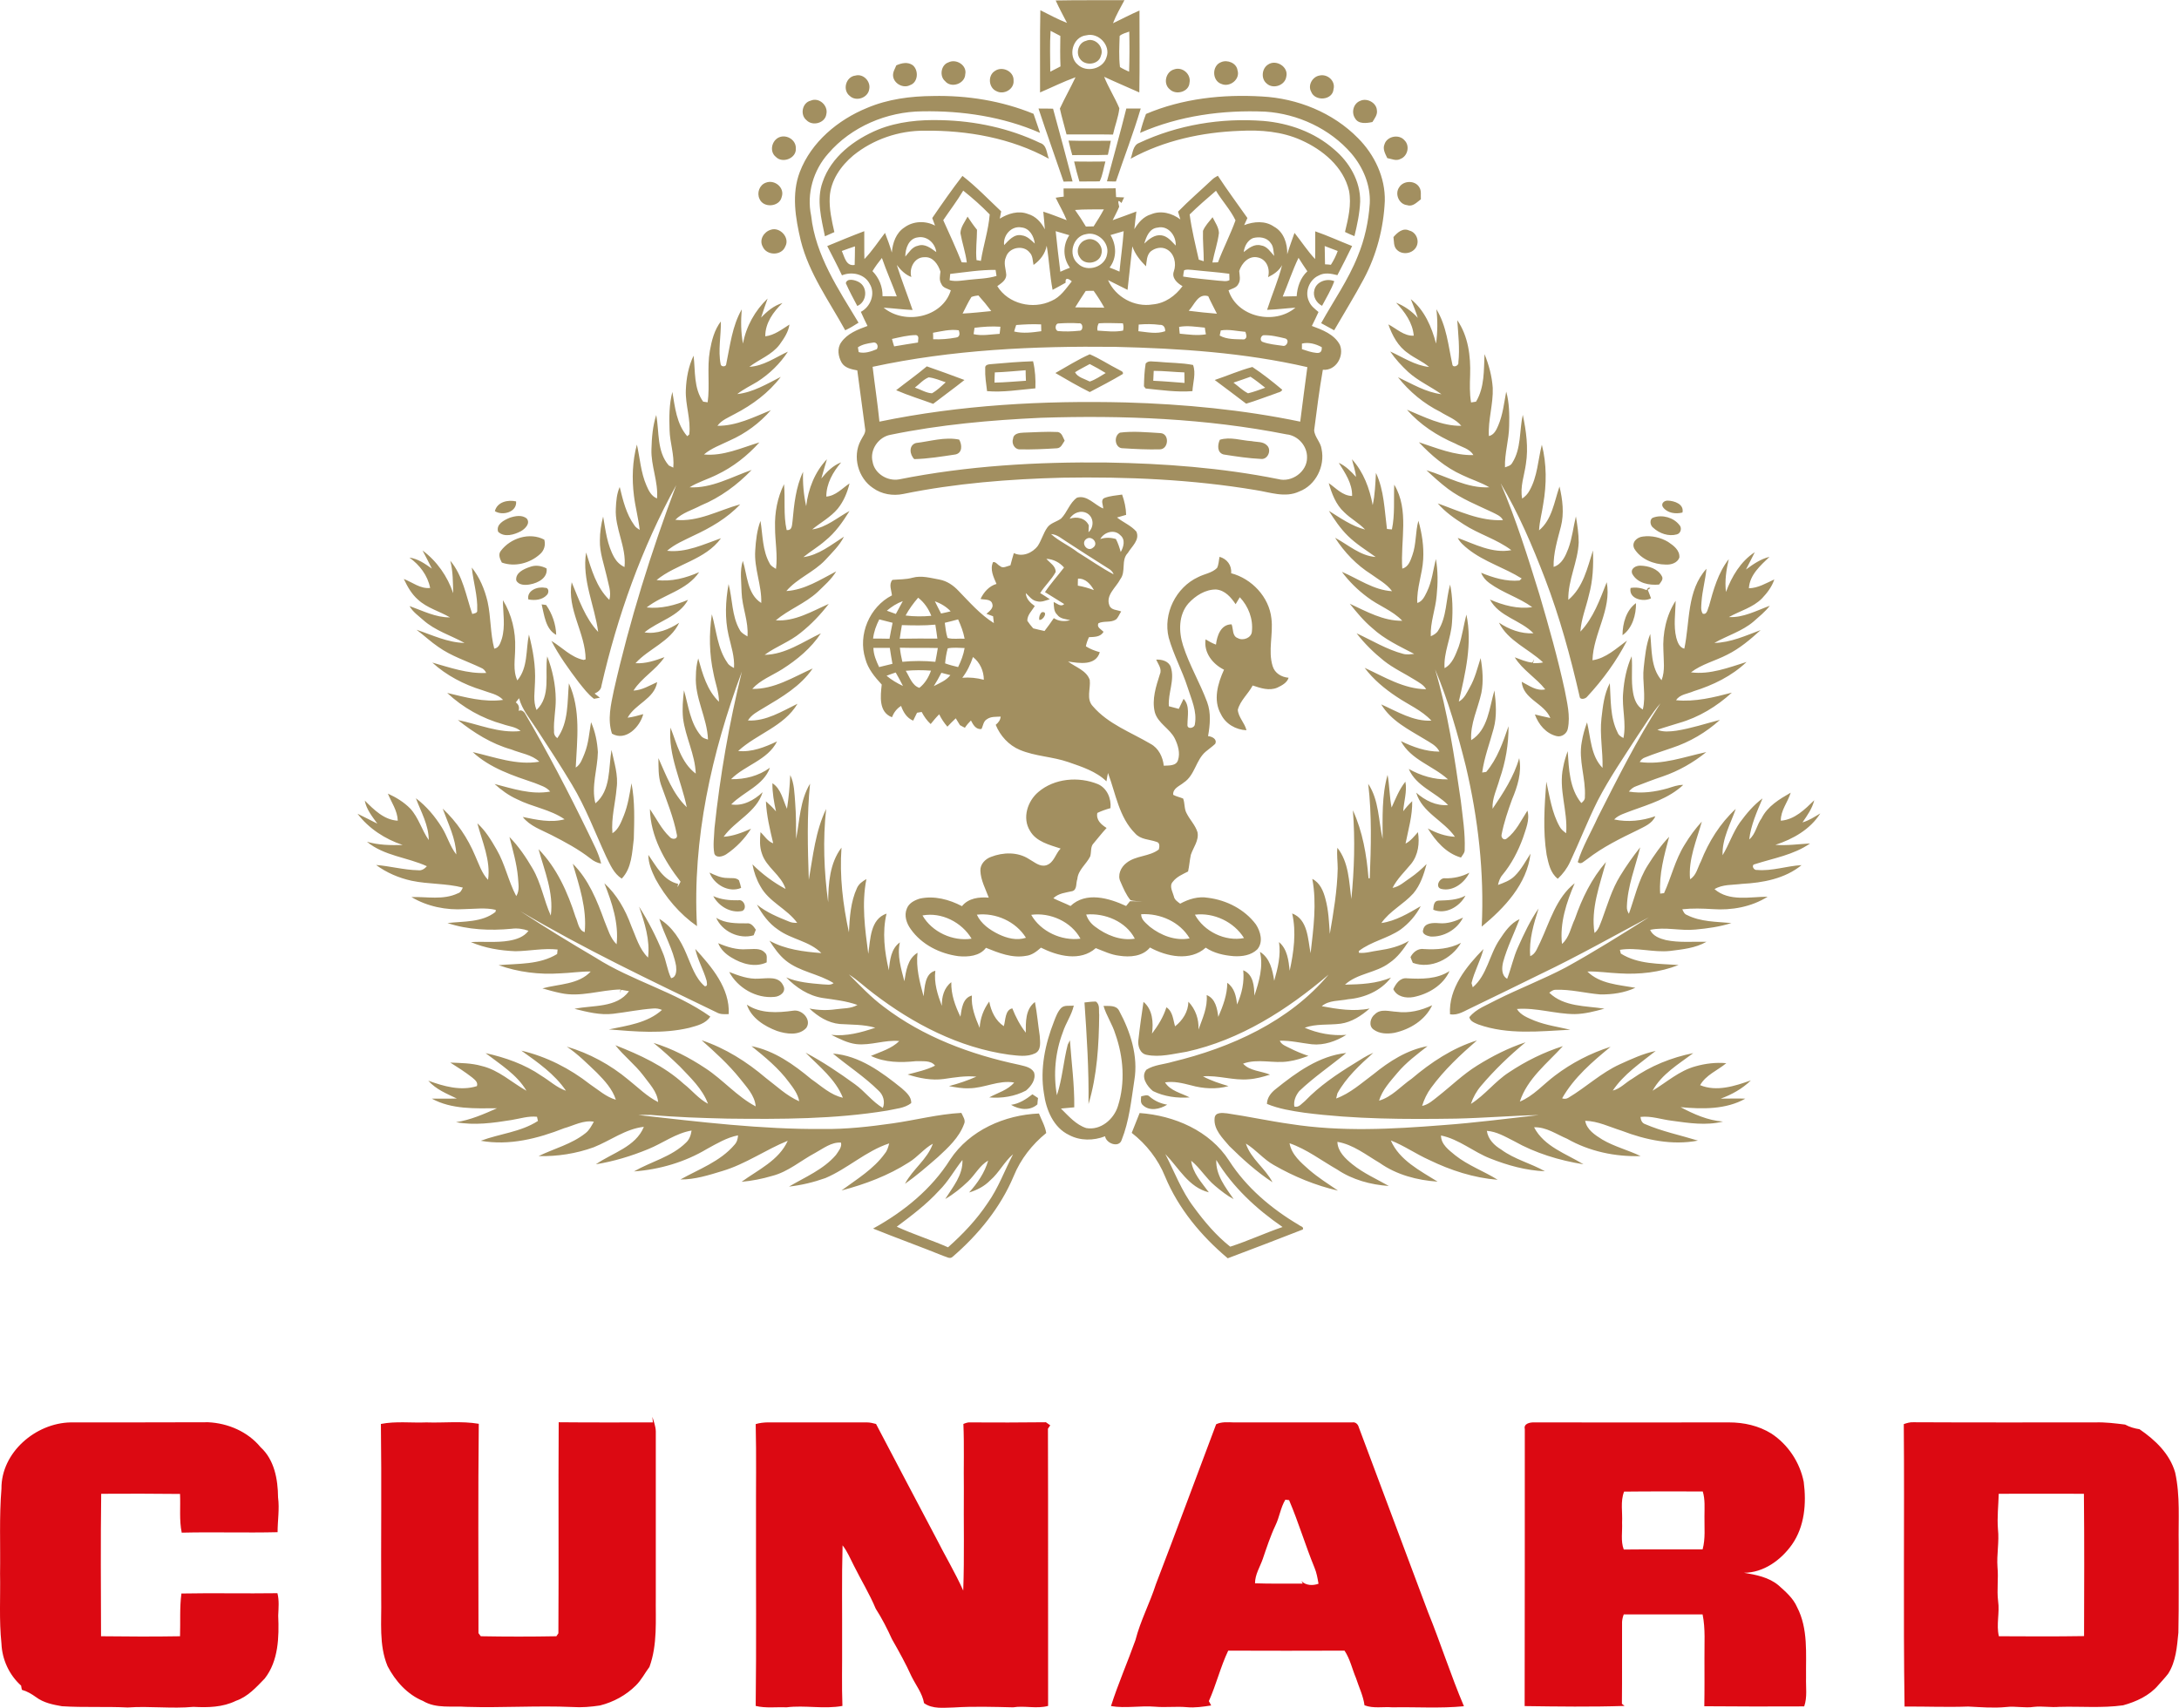
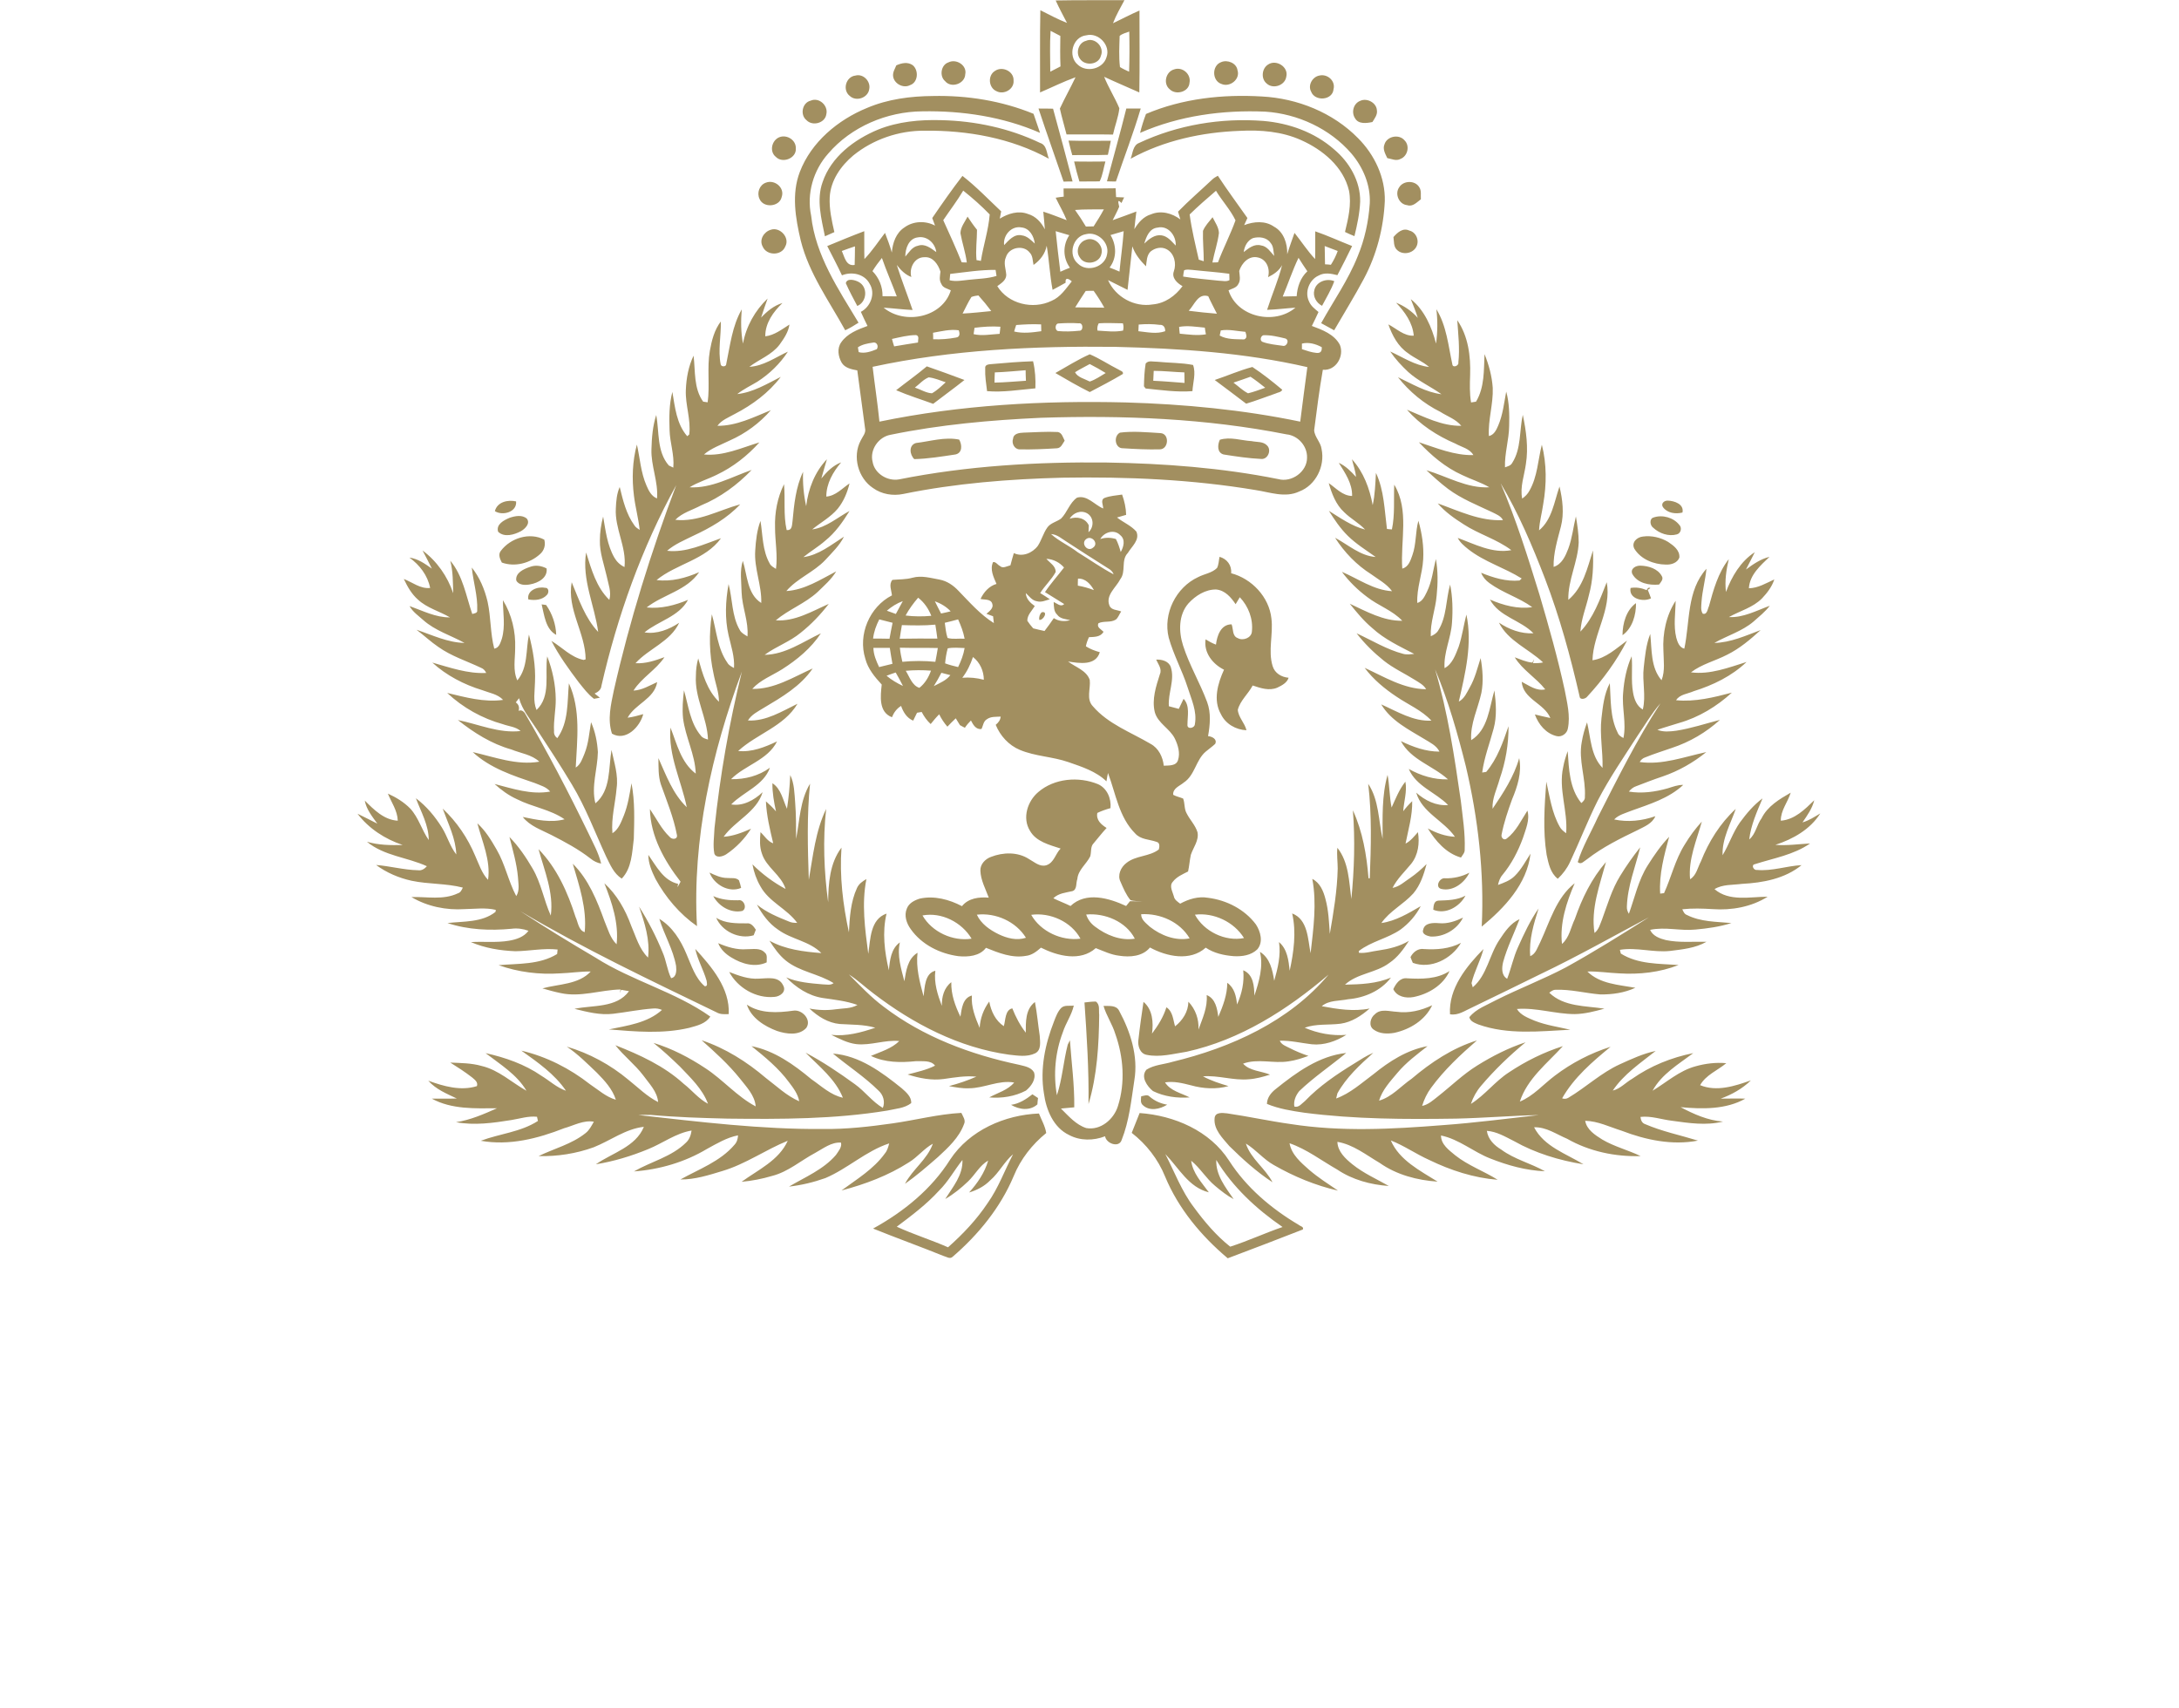
<svg xmlns="http://www.w3.org/2000/svg" version="1.2" width="531.756" height="416.92" viewBox="0 0 14069.382 11031" preserveAspectRatio="xMidYMid" fill-rule="evenodd" stroke-width="28.222" stroke-linejoin="round">
  <defs />
-   <path class="BoundingBox" fill="none" d="M.382 9149h14069v1882H.382z" />
-   <path fill="#dc0912" d="M4212.382 9150c9 30 21 61 22 94v1068c-2 151 12 308-41 453-30 40-52 85-88 120-63 63-144 107-231 129-59 9-118 14-178 10-228-10-456 6-684-1-94-7-196 13-281-38-102-42-179-129-229-225-57-137-38-289-41-434-2-376 3-754-2-1130 96-19 196-6 294-10 112 4 226-10 338 9-5 452-2 902-2 1352 4 5 11 15 15 20 163 3 325 3 488 0 3-5 10-15 13-19 3-454-1-908 2-1363 203 2 405 1 608 1-1-9-2-27-3-36zm0 0zm-4203 464c-2-234 221-424 447-428 296 0 592 0 888-1 128 6 256 61 338 161 89 81 112 207 113 324 10 75-3 150-3 225-206 5-413-2-619 3-17-82-7-167-11-250-169-2-339-2-509-1-4 306-2 612-1 920 170 2 340 3 510 0 3-93-3-185 9-276 207-4 413 1 620-2 12 47 7 96 5 145 6 139 2 292-87 406-55 57-110 118-186 144-85 42-181 44-274 39-141 13-283-6-425 4-141-7-282 1-424-8-58-10-119-22-168-59-28-20-58-38-91-47-2-7-4-21-5-27-77-69-123-169-127-272-16-151-6-302-9-452 3-183-6-365 9-548zm0 0zm6211-418c15-6 30-12 47-10 161 1 324 1 486-1 9 7 18 13 28 20-4 6-12 16-15 22 2 597 0 1193 1 1790-75 20-151-3-226 9-127-3-255-7-383 1-65 1-136 12-192-28-11-64-53-116-81-173-37-82-81-161-126-240-31-68-65-135-105-197-40-96-95-185-141-278-23-44-42-92-73-131-6 211-2 422-3 634 1 134-3 269 2 403-119 22-241-6-361 9-67-3-134 7-199-9 5-399 1-799 2-1198-1-208 3-415-2-622 51-16 105-10 158-11h561c19 0 39 5 58 10 128 246 259 491 388 737 57 113 123 223 175 339 8-219 2-438 4-658-2-139 3-279-3-418zm0 0zm1632 2c35-17 75-13 113-12h766c21-4 37 12 42 31 148 398 299 796 447 1194 82 202 147 408 232 608-154 15-308 4-462 7-60-5-122 9-180-13-8-61-36-117-55-176-25-59-38-123-74-177-251 1-501 1-751 0-50 105-77 219-125 326 5 9 10 18 15 28-52 8-105 16-158 11-68-6-136 3-204-3-95-8-191 12-285-4 46-144 107-283 158-426 32-125 93-239 132-361 132-343 259-689 389-1033zm0 0zm447 487c-31 51-38 113-64 166-33 70-57 144-82 217-18 52-50 100-50 157 102 4 205 1 308 2l-8-16c29 29 73 30 110 17-6-35-12-71-26-104-59-144-103-293-164-436zm0 0zm1546-456c-9-35 33-44 60-43 420 1 839 0 1259 0 95 0 191 21 273 72 108 71 184 186 209 312 18 139 6 288-76 405-71 100-183 182-310 182 78 13 161 29 223 81 46 41 95 83 120 141 73 140 56 303 58 455-2 62 9 126-12 186-215 1-430 1-645-1 2-103 1-207 1-310-1-94 7-190-12-283-170-1-340 1-509 0-6 15-10 32-11 49-1 176 1 352-1 528 4 3 13 10 17 14-214 7-430 4-645 1 1-596 1-1192 1-1789zm0 0zm641 404c-25 64-9 134-13 200 3 58-10 119 11 174 170-2 339 0 509-1 19-69 11-142 12-213 0-54 5-109-11-161-169 0-339-1-508 1zm0 0zm1806-436c20-7 40-13 61-12 392 2 784 1 1176 1 64-2 128 6 192 14 29 16 60 25 93 30 101 69 195 158 230 279 34 153 20 308 23 462-1 191 2 382-2 573-9 92-16 187-66 265-20 26-42 49-63 73-58 69-144 108-228 131-137 19-275 6-412 10-55 5-109-6-163 0-60 9-119-6-179 1-82 8-164 1-246-3-137 5-274-1-411 0-9-608 0-1216-5-1824zm0 0zm613 450c-2 76-11 152-5 228 9 82-9 164-3 246 7 72-5 146 4 219 11 75-13 151 5 227 184 1 367 2 550-1 1-307 2-613-1-919-183-1-366 0-550 0z" />
  <g>
    <path class="BoundingBox" fill="none" d="M2308.382 0h9446v8127h-9446z" />
    <path fill="#a28f60" d="M6816.382 3c148-3 296-1 444-2-26 49-54 97-74 149 57-27 113-57 171-82 0 176 2 353-1 529-76-34-152-66-227-101 28 70 69 134 98 203-6 58-29 113-41 170-100-2-200 0-300-1-14-56-31-111-43-167 32-69 69-134 101-202-78 28-152 65-229 98 1-177-2-354 2-531 57 28 112 59 172 82-25-48-51-96-73-145zm0 0zm-35 460c22-11 44-23 66-34-3-66-2-131-1-197l-63-33c-6 88-2 176-2 264zm0 0zm448-231c-2 67-6 135 2 201 19 12 39 21 59 30 3-86 3-173 1-259-21 8-45 13-62 28zm0 0zm-215-4c-89 9-122 135-55 190 57 53 163 27 185-48 29-77-52-162-130-142zm0 0zm-3 36c57-26 121 39 97 96-14 59-103 68-135 20-29-39-10-104 38-116zm0 0zm-888 139c51-26 122 19 109 77-2 61-91 92-130 44-38-32-27-105 21-121zm0 0zm1762-2c40-17 99 6 105 53 19 58-50 112-104 88-61-20-63-119-1-141zm0 0zm-2098 21c34-15 73-24 106-1 40 33 35 112-18 129-44 23-105-11-109-60-2-25 12-46 21-68zm0 0zm2400-5c52-36 134 15 118 78-8 57-86 83-127 44-38-31-31-97 9-122zm0 0zm-1763 41c47-33 123 2 120 62 5 56-62 94-110 69-52-22-58-102-10-131zm0 0zm1157-10c53-19 111 31 99 87-4 59-88 81-127 42-45-35-27-114 28-129zm0 0zm-2058 40c51-14 100 38 89 88-8 56-84 82-125 44-50-38-26-125 36-132zm0 0zm2995 0c52-13 106 34 92 88-6 73-121 81-145 15-22-41 9-95 53-103zm0 0zm-2920 209c134-57 281-76 425-77 221-5 445 31 650 115l42 123c-238-104-502-144-761-139-228 2-458 99-607 273-96 108-140 259-110 401 28 257 176 475 306 691-28 18-56 35-86 49-104-189-234-367-287-579-34-144-61-301-6-444 74-193 246-336 434-413zm0 0zm1801 39c235-100 495-128 748-113 230 12 459 104 621 269 107 107 177 255 173 407-8 174-53 347-135 501-60 113-128 222-192 333-28-15-56-31-84-46 80-144 175-279 236-432 45-108 70-224 78-341 6-118-43-234-119-323-138-160-346-256-555-270-275-12-556 26-809 137 10-42 23-82 38-122zm0 0zm-2165-86c54-24 115 32 101 88-8 57-89 79-128 38-43-34-28-113 27-126zm0 0zm3549 1c43-20 104 12 107 61 5 29-15 53-29 76-38 8-90 15-112-24-26-39-10-97 34-113zm0 0zm-2078 50c31 0 62 0 94 1 43 157 85 313 126 470-20 0-39 0-58 1-54-158-110-314-162-472zm0 0zm567 0h93c-47 159-107 314-160 471-19 0-39 0-58-1 41-156 86-312 125-470zm0 0zm-1603 136c129-52 270-65 408-61 220 5 440 52 638 147 44 13 42 66 57 102-244-134-527-184-803-181-166-1-332 56-460 160-80 67-146 161-152 269-4 76 13 152 30 226-20 9-41 18-61 27-23-114-56-236-15-350 55-163 204-275 358-339zm0 0zm1686 86c249-117 529-163 802-142 166 14 331 73 457 184 98 82 170 205 168 336-3 76-19 150-37 224-20-8-41-17-61-27 21-87 43-177 26-266-36-155-170-265-309-327-124-56-262-67-396-60-244 9-490 62-705 180 14-35 14-87 55-102zm0 0zm-2323-37c49-19 109 19 106 73 5 63-86 99-129 54-43-34-27-107 23-127zm0 0zm3907 46c16-53 95-68 130-25 35 35 20 101-26 119-28 16-58 0-86-5-13-28-31-58-18-89zm0 0zm-2040-24c91 3 182 1 273 1-6 31-12 61-19 91-77 3-153 0-230 2-9-31-17-62-24-94zm0 0zm36 135c67 1 134 1 202 0-12 42-17 88-37 128-44 2-87 0-131 1-13-43-24-85-34-129zm0 0zm-916 365c63-92 127-184 195-272 89 69 168 152 250 229-2 12-7 35-9 47 54-33 120-54 182-30 50 14 86 54 109 99-3-38-6-76-10-114 51 16 100 36 151 55-20-50-48-97-71-145 17-3 34-5 52-7-1-18-1-36-1-53 112 0 224 1 336-1l3 57c13 1 39 2 52 2-5 9-13 27-17 36-34-35-16 12-15 24-12 30-28 58-42 87 51-18 102-37 153-56-5 38-9 76-13 114 25-42 59-82 108-96 64-27 136-7 189 33-5-16-10-33-15-50 70-72 146-137 219-206 11-11 25-19 38-26 61 93 127 182 191 273-7 15-14 31-21 46 62-24 136-30 193 10 63 34 87 110 85 178 14-47 31-92 47-138 45 56 84 117 133 169 2-59 0-119 1-179 81 28 159 64 238 95-31 63-62 126-95 188-40-10-84-19-122 3-60 27-91 107-61 167 12 30 38 48 61 68-14 31-28 60-43 90 68 25 145 54 181 122 30 73-26 169-110 161-23 130-39 260-56 390 2 44 43 78 48 123 23 110-38 233-144 273-91 43-189 5-281-9-412-69-832-87-1250-80-344 9-689 36-1026 105-67 14-139 2-195-38-97-64-135-204-80-307 12-26 36-49 28-80-16-124-34-249-50-373-37-7-80-15-101-50-22-39-31-92-3-131 39-57 107-83 170-106-15-30-29-60-43-91 63-33 96-118 57-181-33-64-115-81-179-55-30-64-63-126-95-189 80-33 159-66 239-96 1 60-1 120 1 180 50-52 89-112 133-169 16 42 32 84 44 127 5-62 27-127 81-162 57-42 136-45 198-12-6-16-12-33-18-49zm0 0zm200-177c-39 66-86 127-129 191 41 90 82 180 119 272 8 1 25 1 33 1-8-65-30-126-41-189 1-40 29-73 46-107 19 29 39 58 61 85 0 65-10 131-3 196 7 1 21 3 28 5 16-101 49-199 57-300-53-55-111-106-171-154zm0 0zm1462 154c13 98 37 195 59 292 8 3 24 7 32 10 0-66-7-131-5-196 14-34 40-60 62-88 16 33 40 65 41 102-8 65-30 126-42 190 9 0 27 0 36-1 34-91 80-179 113-271-33-69-87-126-126-191-58 50-115 99-170 153zm0 0zm-740-29c25 35 48 70 70 107 17 0 33-1 50-1 23-36 46-72 66-110-62 1-124-1-186 4zm0 0zm-458 227c30-31 65-74 114-63 35 4 60 31 84 53-5-46-33-99-85-104-65-13-121 50-113 114zm0 0zm905-10c30-29 68-60 112-53 40 6 65 40 91 66 4-64-49-132-117-116-53 5-73 59-86 103zm0 0zm-572-80c9 88 19 175 30 262 20-9 41-18 62-26-46-63-47-146-4-210-29-9-59-17-88-26zm0 0zm354 25c39 65 42 148-6 210 22 8 43 17 64 26 8-87 21-174 27-261-29 8-57 17-85 25zm0 0zm-157-6c-87 13-120 136-53 191 60 59 176 21 188-62 16-75-62-147-135-129zm0 0zm-1168 145c24-27 44-63 82-70 45-16 84 17 118 41-7-58-60-106-119-95-59 7-81 72-81 124zm0 0zm2185-29c32-25 68-55 112-43 39 5 60 41 85 68-6-29-3-62-24-85-25-36-75-41-114-30-36 16-54 53-59 90zm0 0zm-1357 83c-6-27-4-59-25-80-40-52-134-34-153 29-18 38 0 78 2 117-2 35-34 53-58 71 70 115 230 153 350 95 58-24 93-79 131-126-17-15-44-31-40 9-28 16-56 31-84 46-18-94-22-191-38-285-10 52-42 94-85 124zm0 0zm1880-122c1 39 1 78 2 118 10 0 29 2 38 3 18-28 33-58 44-89-28-11-56-21-84-32zm0 0zm-3118 32c18 38 27 100 83 90 1-40 2-80 2-120-29 9-57 20-85 30zm0 0zm1876-30c-10 94-21 187-31 281l-126-63c48 109 170 177 289 157 79-7 146-55 192-118-34-19-72-53-56-96 18-50 3-116-46-142-34-19-76-9-105 15-25 25-24 62-29 95-37-37-71-79-88-129zm0 0zm-1427 198c-39-15-69-45-94-78 31 98 69 194 102 291-63-3-125-11-187-15 136 113 380 64 434-112-21-11-52-16-61-41-16-25-9-53-6-80-15-46-48-97-103-93-65-1-101 71-85 128zm0 0zm2117-39c2 28 11 59-6 85-12 24-41 29-63 40 55 174 298 226 432 112-61 4-122 12-183 14 31-97 72-190 97-289-20 37-54 60-91 78 15-51-7-114-64-127-59-15-106 36-122 87zm0 0zm-2368 1c43 44 66 101 65 162 31 0 62 1 92 1-31-83-67-164-96-248-22 27-43 56-61 85zm0 0zm2649 164c30-1 60-1 90-2 4-60 24-119 69-161-20-29-39-58-57-87-39 81-67 167-102 250zm0 0zm-2147-146c-1 10-3 31-4 41 41 10 83 1 124-3 60-7 121-7 179-25-1-10-5-30-6-39-98-1-196 15-293 26zm0 0zm1510-23c-3 14-5 27-6 40 77 13 154 18 232 27 22 0 47 8 67-4 0-10-1-31-1-41-80-11-160-16-240-25-18-1-36-5-52 3zm0 0zm-635 133c-23 35-46 70-68 106 63 1 125 1 188 2-21-38-44-74-69-109-17 0-34 0-51 1zm0 0zm-738 39c-22 34-38 71-57 107 62-3 123-10 185-16-26-35-54-69-83-101-15 2-30 4-45 10zm0 0zm1403 89c61 8 121 14 182 19-19-38-39-75-56-113-66-21-89 56-126 94zm0 0zm-840 82c-23-1-27 43-4 49 45 4 90 3 136-2 30 3 28-54-2-48-43-3-86-2-130 1zm0 0zm259-1c-8 14-11 30-8 47 54 3 110 11 165 0 4-15 4-31-1-47-52 0-104-4-156 0zm0 0zm-533 11c-4 10-10 31-13 42 58 14 117 6 175-2 0-11-1-33-1-44-54-3-108 0-161 4zm0 0zm791-3c-1 11-2 32-2 43 57 6 117 20 173 0 1-23-10-43-35-41-45-6-91-6-136-2zm0 0zm-1060 21c-2 14-4 27-6 41 55 13 112 1 168-2 2-16 4-31 5-46-56-4-112 0-167 7zm0 0zm1321-6c1 15 2 29 4 44 56 5 112 14 169 4-3-14-5-28-7-43-55-5-111-15-166-5zm0 0zm-1589 38c1 11 1 32 1 42 50 2 99-2 147-11 26-3 26-26 18-47-55-8-111 6-166 16zm0 0zm1858-15c-2 8-5 25-7 33 47 27 106 23 158 25 23-10 13-31 8-49-53-4-106-18-159-9zm0 0zm-2123 55c4 16 9 32 14 48 51-9 103-17 154-25-1-16 11-42-12-48-53 0-105 14-156 25zm0 0zm2398-24c-18 5-25 35-5 43 41 15 86 19 129 25 27 8 47-37 18-47-46-11-94-23-142-21zm0 0zm-2523 48c-33 5-67 11-95 30 1 8 4 23 5 31 38 11 81-4 117-19 14-20-1-50-27-42zm0 0zm2772 6v36c31 10 61 21 93 24 26 3 37-9 35-37-39-21-85-34-128-23zm0 0zm-2772 150c14 118 32 235 44 354 522-108 1057-137 1589-124 379 11 757 47 1128 124 14-117 31-235 46-352-407-94-826-121-1242-131-524-6-1052 18-1565 129zm0 0zm1089 329c-327 15-653 44-974 110-77 14-135 97-115 175 13 76 96 126 170 113 441-88 892-114 1341-109 371 6 744 34 1108 107 87 24 187-48 186-139 2-75-59-143-133-150-520-103-1054-124-1583-107zm0 0zm-1779-1518c57-23 124 32 103 92-14 65-118 73-143 13-19-39-1-90 40-105zm0 0zm4091 28c28-43 101-44 128 0 16 23 9 53 11 79-26 19-52 50-88 38-54-5-83-74-51-117zm0 0zm-4059 276c59-21 126 51 94 108-24 61-121 60-146 0-24-44 8-95 52-108zm0 0zm4021 47c25-29 61-62 102-42 44 10 67 64 46 104-23 46-91 56-126 20-22-21-18-54-22-82zm0 0zm-1988 19c56-25 119 34 102 91-13 61-108 76-139 22-29-39-8-98 37-113zm0 0zm-1548 279c7-35 60-21 83-8 61 32 54 129-9 155-26-49-52-97-74-147zm0 0zm3025 45c12-55 80-79 129-58-20 56-52 107-79 159-36-18-61-60-50-101zm0 0zm-3689 345c20-111 78-214 159-291-14 40-29 81-42 123 39-41 83-78 138-94-59 56-112 130-111 215 59-7 107-45 156-76-7 49-36 91-64 130-50 66-131 94-195 143 92-5 168-61 249-98-51 78-119 144-197 194-43 26-90 48-130 80 102-11 192-66 281-111-78 103-184 181-298 240-39 22-85 39-111 76 123 1 234-56 345-101-73 84-164 151-266 196-57 28-118 49-166 90 125 12 242-43 358-78-77 86-170 159-275 209-58 29-121 47-176 81 142 8 271-67 401-112-92 96-203 178-327 229-56 30-121 47-166 93 147 16 280-62 419-100-84 90-193 152-303 203-58 29-120 54-169 97 122 14 236-42 348-81-101 140-288 165-416 270 95 12 189-13 275-51-80 119-232 144-339 228 92 10 183-14 267-49-58 108-191 136-281 210 80 13 159-19 224-62-57 122-196 166-282 261 65 4 127-17 187-39-55 83-147 132-200 216 56-3 104-33 153-55-18 109-142 140-191 230 34-4 68-14 101-23-21 82-113 178-202 126-30-92-7-187 12-279 102-451 240-893 403-1326-223 405-380 846-483 1296-2 25-22 40-44 50 11 9 23 18 34 27-10 2-29 5-38 7-39-29-68-69-98-106-65-86-128-173-177-268 69 41 126 106 208 123l13-4c-1-171-122-323-90-498 47 112 86 231 171 321-23-171-106-337-78-513 34 108 66 225 150 306 15-51-7-103-17-153-17-76-46-152-44-231 0-52 8-104 21-154 16 90 26 185 73 266 15 26 37 47 65 60 14-130-64-249-56-379 2-47 6-95 25-138 21 86 42 175 95 248 8 13 22 21 34 29-8-74-28-146-37-220-14-111-10-224 19-331 20 88 25 181 62 265 14 33 32 69 68 83 9-108-40-211-36-318 2-75 8-150 31-221 20 109 3 236 81 326 7 3 22 10 29 14 8-82-22-161-24-242-3-83-3-167 18-247 17 99 27 207 96 286 3-3 10-9 13-11 12-97-26-191-22-287 3-77 17-153 50-222 12 100 0 211 62 297 7 1 21 3 29 4 15-110-5-223 14-332 12-67 29-135 71-190 2 92-19 186-1 277 3 18 37 17 36-3 25-119 38-244 100-352-6 74-6 148 8 221zm0 0zm4312-287c88 70 135 180 163 287 10-74 11-148 2-222 66 107 77 235 103 355 2 27 44 10 39-11 10-91-1-182-7-273 71 103 87 232 83 354-2 59-4 119 6 177 8-1 24-4 32-5 56-93 50-204 55-307 28 69 48 143 53 218 4 105-31 206-25 311 33-7 48-39 60-67 30-69 38-146 52-220 20 72 21 147 19 221-1 90-30 178-27 268 17-6 38-11 47-29 59-92 45-207 68-310 22 104 37 212 20 318-10 74-39 147-24 223 19-13 36-30 47-51 52-91 55-198 80-297 32 125 31 256 9 383-8 57-24 113-27 170 84-69 98-185 132-283 20 84 31 174 9 259s-49 171-47 260c53-16 77-71 95-118 25-67 32-139 49-208 9 55 18 111 18 168-5 126-70 243-67 371 96-80 123-206 159-319 4 97 0 194-26 288-18 79-50 155-55 236 84-88 126-207 170-319 33 176-87 331-92 504 88-13 154-77 223-127-68 133-157 254-258 363-11 14-46 22-48-2-59-258-129-514-224-762-81-211-170-420-286-615 100 234 176 477 251 720 60 204 118 409 163 617 15 80 37 164 20 247-5 32-40 57-72 49-69-16-118-76-141-140 33 8 66 16 100 23-40-96-176-121-185-234 47 24 96 62 152 49-59-75-147-125-197-207 37 13 74 31 114 34 3-6 8-17 11-22-2 6-5 19-7 26 21 0 44 0 65-5-93-88-226-138-285-257 65 44 142 73 223 69-83-86-222-107-281-218 86 37 179 63 273 49-86-62-190-92-276-155-24-17-43-39-54-67 78 32 163 58 248 50l14-13c-111-70-241-107-345-189-26-21-53-43-68-73 110 40 224 102 346 79-94-71-210-103-308-167-61-39-120-80-167-135 137 49 274 116 421 108-13-27-44-38-69-51-97-46-199-86-286-151-49-37-94-78-139-120 134 40 262 118 406 110-56-33-118-51-175-79-109-49-200-127-280-212 114 37 229 86 352 83-24-42-77-52-116-74-119-51-228-122-313-219 112 46 225 106 351 104-35-43-90-61-135-90-107-53-201-131-274-224 91 43 179 97 281 110-70-50-150-85-214-143-43-40-84-84-117-133 82 37 159 90 251 100-41-36-93-56-136-89-65-44-102-115-127-186 53 27 100 76 164 73-7-84-58-154-114-213 54 21 102 55 140 98-13-42-29-81-45-121zm0 0zm-2295 477c73-41 145-87 222-121 64 27 123 67 185 98 10 8 34 11 29 29-70 42-142 79-214 117-76-38-149-80-222-123zm0 0zm127-5c16 33 63 43 95 60 37-12 69-35 103-55-34-21-68-40-103-58-32 18-64 33-95 53zm0 0zm-535-53c88-8 176-15 264-18 14 58 17 117 15 175-104 9-208 27-312 18-6-48-14-97-12-146-4-28 26-27 45-29zm0 0zm17 54c-1 22-2 44-2 66 68-1 135-8 203-12-1-23-2-45-2-68-66 5-133 12-199 14zm0 0zm974-57c18-23 49-11 74-12 77 8 156 6 232 21 20 54-1 114-4 169-100 8-202-7-302-17-3-4-8-11-11-14 1-49 3-99 11-147zm0 0zm52 47c-1 21-2 43-3 64 67 3 135 9 202 14 0-23-1-46-1-68-66-2-132-10-198-10zm0 0zm-1663 125c66-52 134-100 198-154 82 28 162 58 243 88-66 53-135 102-202 154-79-29-161-54-239-88zm0 0zm121-17c37 12 72 35 110 37 34-19 61-46 89-71-36-12-72-28-110-32-35 14-60 44-89 66zm0 0zm1936-49c81-27 160-62 243-84 67 44 131 95 193 147-7 17-29 17-42 24-64 22-127 47-191 66-68-51-135-103-203-153zm0 0zm121 17c31 23 59 51 94 69 38-9 74-23 111-36-31-25-62-49-95-71-37 13-73 26-110 38zm0 0zm-1423 362c3-34 42-38 68-39 74-2 147-8 221-4 27 5 33 35 44 56-13 18-22 47-49 49-81 5-162 9-243 7-33-1-52-40-41-69zm0 0zm690-39c86-11 175-2 261 3 61 3 54 106-5 105-78 2-157-2-235-7-53 3-65-78-21-101zm0 0zm-1317 67c93-11 186-41 279-22 19 33 22 86-24 96-88 13-176 28-266 30-30-29-37-90 11-104zm0 0zm1962-21c68-21 138 5 206 9 33 7 74 1 99 28 30 29 6 90-37 87-82-4-163-16-244-29-43-12-39-63-24-95zm0 0zm-2671 429c13-111 56-222 134-303-12 42-25 83-36 124 35-43 75-84 128-104-53 62-96 137-96 221 61-5 102-53 150-85-14 58-38 116-76 163-46 55-110 89-165 134 91-12 162-77 241-119-44 71-92 140-157 192-44 39-96 69-141 106 99-13 180-80 262-132-29 58-77 103-120 150-74 79-181 118-252 201 118-7 220-74 322-127-31 52-78 92-121 134-81 74-186 112-269 182 123 9 233-58 342-106-53 69-113 132-181 186-71 59-160 89-233 143 133-2 247-84 363-139-63 96-154 171-250 232-65 41-141 69-193 127 141 3 265-76 390-132-77 114-199 185-315 254-37 23-80 43-103 82 117 6 219-59 320-108-87 147-263 194-383 305 88 9 173-25 251-62-60 121-207 153-297 244 89 2 179-21 251-74-41 115-170 155-250 237 76 13 149-28 203-79-40 130-178 184-252 288 62-4 120-27 177-52-41 65-96 122-160 165-23 15-66 27-77-5-10-54-1-109 1-163 36-341 95-679 177-1012-195 524-321 1083-290 1644-112-78-203-186-268-305-24-49-46-100-46-155 51 72 97 166 192 187-1 6-3 17-4 22 7-12 14-24 20-36-105-135-194-294-198-469 42 61 74 129 128 180 15 19 54 17 46-15-21-111-65-217-103-324-18-55-15-113-16-170 50 111 93 231 183 317-35-171-121-335-105-514 41 104 68 226 163 297-4-124-67-236-82-358-6-60-1-121 6-180 29 100 40 212 110 294 11 15 29 19 45 24-5-142-87-269-78-412 0-38 5-76 15-112 28 100 57 206 134 280 0-62-24-121-35-181-28-126-30-257-11-384 30 105 36 222 101 314 9 16 26 24 42 33 5-73-19-141-35-211-25-108-20-222 0-331 26 98 20 206 72 296 10 20 31 30 50 42 8-97-35-189-38-286-1-67-13-137 8-202 29 92 28 215 119 272 4-114-47-223-39-338 4-65 11-131 34-192 15 92 12 192 60 276 8 16 25 24 40 34 12-89-6-178-6-267-3-96 15-193 58-280 9 99-5 199 17 296 37 4 34-33 38-58 10-108 21-219 68-318-3 75 4 149 20 222zm0 0zm3524-303c75 82 114 189 134 296 15-68 17-139 21-208 53 113 55 240 71 362 8 1 24 3 32 3 20-95 11-192 15-289 99 165 39 362 52 542 40-10 53-52 65-86 26-72 19-150 39-223 23 81 36 165 31 249-5 95-43 186-38 282 34-10 48-44 62-72 33-67 40-141 58-212 14 78 13 158 5 236-7 88-42 173-38 263 18-8 37-18 48-37 56-89 49-199 77-297 16 80 18 164 12 246-6 100-55 193-48 294 51-27 71-87 91-138 23-68 32-139 50-208 40 188-7 378-49 562 36-19 52-58 71-92 34-59 49-125 70-189 13 74 19 150 5 224-22 102-73 199-66 306 109-67 117-210 150-321 10 81 17 166-5 246-25 94-61 186-74 284 7-1 20-3 26-4 72-85 108-191 144-295 1 116-19 231-57 340-17 64-50 125-46 193 69-102 138-207 172-327 18 92-11 183-46 266-27 75-53 150-68 229-4 18 15 40 34 24 60-46 93-118 133-180 17 60-11 120-29 177-31 85-74 168-132 238-16 18-24 42-29 65 38-14 78-28 108-58 42-41 70-95 102-144-23 197-169 351-315 471 17-348-23-698-103-1037-53-211-113-423-198-624 82 277 125 564 166 849 12 104 29 209 25 314 2 20-14 36-24 52-96-27-165-108-214-188 53 29 112 51 175 54-73-105-212-156-250-285 56 50 129 87 206 80-80-82-207-121-254-233 77 43 164 70 253 67-97-88-240-126-304-247 78 38 161 68 249 68-19-40-62-59-97-81-102-62-216-118-279-224 104 46 207 111 324 105-62-67-149-103-224-154-77-51-151-112-207-187 127 58 253 137 397 138-16-28-44-42-69-58-68-43-141-76-204-126-65-52-125-111-176-177 100 46 195 105 302 133 23 6 47 2 70 0-94-49-192-94-271-167-55-46-100-101-145-157 108 50 217 112 339 110-63-67-154-97-226-153-62-46-118-101-164-163 106 45 205 118 324 125-35-48-88-75-134-109-95-60-174-142-234-236 85 45 162 117 262 124-61-44-125-83-179-136-49-48-87-105-123-162 74 46 148 99 234 121-40-43-93-70-135-112-54-49-80-120-100-188 47 32 89 82 151 83 2-81-45-148-86-214 44 20 79 55 111 91-3-39-17-76-26-114zm0 0zm-1598 250c36-14 75-16 114-22 15 42 25 86 26 131-20 6-40 12-59 17 41 32 91 52 125 91 24 54-30 96-55 138-46 47-10 120-49 170-27 53-96 103-70 169 11 31 50 28 76 39-12 17-18 38-34 52-34 22-78 7-113 24-13 27 18 39 33 55-19 35-60 33-94 35-9 19-16 38-20 59 28 18 58 29 90 38-27 90-134 71-205 60 48 37 119 57 140 119 7 57-25 124 21 171 98 114 245 167 372 242 52 28 79 85 85 141 32-2 80 3 92-36 15-46 0-96-20-138-32-66-110-99-130-172-20-83 8-166 33-245 15-34-11-64-24-94 36-2 80 9 94 47 28 84-19 169-12 254 21 6 43 11 64 17 10-22 20-43 31-65 42 45 25 110 25 166-4 34 47 25 48-3 15-82-23-160-47-237-35-109-91-210-122-321-38-155 47-325 190-391 40-21 89-26 122-59 11-22 11-48 16-72 48 13 80 55 75 106 133 35 245 153 260 292 13 102-23 208 8 308 14 46 57 71 103 75-10 33-44 50-73 64-52 22-108 3-159-14-28 54-80 96-96 157 4 49 45 85 56 132-69-3-135-41-165-104-52-91-20-199 20-287-73-36-132-110-119-196 21 13 43 25 67 34 7-57 31-131 101-131 12 30 3 76 40 89 33 19 88-1 91-42 9-81-22-163-78-222l-27 45c-30-45-69-90-126-95-69-1-133 40-178 89-66 75-64 184-35 274 40 125 109 240 155 364 26 70 19 147 6 220 26 2 61 20 46 50-19 18-41 33-61 50-64 54-70 153-142 200-26 22-72 37-68 79 20 11 42 15 64 24 12 30 6 67 23 96 21 42 56 76 70 122 10 53-27 97-43 145-8 36-10 72-18 108-35 18-74 34-99 67-24 27-1 63 7 93 4 23 24 35 41 48 55-30 117-49 180-38 119 15 236 74 309 172 30 46 49 114 9 161-40 39-99 47-152 44-63-5-128-19-181-55-100 90-252 58-360-1-47 58-130 64-199 53-53-6-101-30-151-49-100 89-246 51-354-3-28 25-59 49-97 53-90 16-176-19-258-52-40 54-116 60-178 54-119-16-237-74-308-175-27-37-44-88-25-132 13-36 51-55 85-65 93-20 189 6 271 49 42-52 110-60 173-55-21-57-52-113-54-174-2-42 32-76 68-89 79-31 174-33 246 14 35 19 69 52 111 40 51-16 59-74 93-108-72-24-158-44-198-115-51-82-16-191 54-250 104-89 260-102 385-51 59 26 87 93 81 155-29 8-58 18-85 31-9 46 25 75 60 97-29 31-55 65-83 98-23 22-14 57-23 86-25 50-78 87-83 146-10 25 0 68-32 78-43 10-89 13-123 46 36 18 75 32 111 50 100-95 249-51 359 0 6-8 19-23 25-31 27 0 54 1 81 2-26-3-53-1-78-9-29-35-46-77-64-118-22-43 2-95 38-122 61-49 148-40 209-87 5-17 8-44-14-49-47-17-103-14-139-55-104-104-125-257-175-390-4 18-7 35-10 54-67-65-159-94-245-124-103-36-214-37-314-79-72-30-127-91-156-162 17-14 30-30 32-53-30 2-63-2-89 17-23 13-24 42-35 63-36 5-54-28-68-55-15 15-28 30-39 47-8-4-24-12-32-17-9-15-18-30-27-44-19 17-36 36-54 54-21-24-39-51-53-80-20 20-38 42-55 63-24-22-43-49-58-78-7 1-22 4-30 5-8 17-17 34-25 51-41-17-64-55-78-95-28 17-47 43-59 73-87-33-74-137-66-211-45-49-89-101-106-167-49-155 27-335 172-409-3-32-22-72 3-100 43-4 88-2 130-14 58-16 117 2 174 12 48 9 89 37 122 72 72 74 140 153 229 209-2-15-3-30-5-44-15-5-29-11-43-16 18-15 48-37 38-64-9-34-51-25-76-32 21-44 55-83 103-97-19-44-44-94-22-141 18-3 29 18 44 25 19 19 46 1 68-4 7-27 14-53 22-79 55 27 120 0 155-47 24-37 35-81 61-118 21-30 61-37 89-58 40-40 55-102 103-135 65-19 113 47 169 70 0-23-19-55 8-68zm0 0zm-225 134c47-16 102-5 124 43 0 11-2 33-2 44 37-33 35-97-9-122-41-23-90-3-113 35zm0 0zm198 131c34-11 68-10 101 0 14 27 23 55 31 84 19-33 32-81-3-109-38-40-104-20-129 25zm0 0zm-318-32c52 47 118 75 173 118 77 47 151 100 231 142-6-18-20-30-36-39-89-56-178-113-265-170-33-20-63-49-103-51zm0 0zm225 34c-33 28 11 84 46 54 41-28-11-85-46-54zm0 0zm-255 126c22 26 61 46 60 85-27 50-70 88-100 136 21 13 42 26 62 40-27 8-55 21-83 13-32-5-50-33-72-53 2 38 29 63 58 84-18 30-49 58-48 95 11 17 24 33 38 49 24 6 49 12 73 17 21-27 41-55 60-83 32 21 70 23 106 13-29-7-65-8-84-35-23-21-21-53-23-82 21 8 46 35 68 13-41-26-83-52-124-77 37-56 82-105 123-159-29-33-69-54-114-56zm0 0zm204 128c-1 15-1 30-1 45 35 6 70 16 104 29-21-38-55-77-103-74zm0 0zm-1113 238c55 7 111 7 166 2-18-46-46-87-85-117-31 36-59 74-81 115zm0 0zm-121-31c19 7 39 14 58 21 15-28 30-56 45-83-38 14-73 36-103 62zm0 0zm310-61c13 26 26 53 40 79 21-4 41-9 62-14-28-30-64-51-102-65zm0 0zm-359 117c-20 39-35 80-40 124 35 0 70 0 106 1 6-34 13-69 20-103-29-7-58-15-86-22zm0 0zm423 22c5 33 7 66 18 98 35 10 73 2 110 5-8-44-24-85-42-125-28 8-57 15-86 22zm0 0zm-277 15c-5 29-10 58-14 88 81-1 162-2 243-1-4-30-8-60-13-90-72 7-144 5-216 3zm0 0zm-184 147c1 44 18 84 37 124 28-7 57-14 86-21-6-34-12-68-17-103h-106zm0 0zm171-1c3 31 9 61 16 91 71-7 142-7 213 0 6-29 11-59 16-89-82-2-164 0-245-2zm0 0zm292 101c27 10 55 17 84 24 19-39 35-80 42-123-36-1-73-5-109 2-9 32-14 64-17 97zm0 0zm180-41c-16 48-38 94-69 134 47-4 94 1 139 13 0-57-25-112-70-147zm0 0zm-434 89c24 38 41 96 88 110 36-28 60-69 75-111-54-4-109-4-163 1zm0 0zm-124 32c32 27 68 48 106 66-15-30-31-59-47-87-20 7-39 13-59 21zm0 0zm305 67c38-20 80-36 107-71-20-5-39-10-58-15-15 29-31 58-49 86zm0 0zm629 1477c61 108 196 170 318 154-59-110-196-171-318-154zm0 0zm-702 4c61 107 196 169 317 150-63-106-194-173-317-150zm0 0zm351-5c27 59 83 98 140 126 54 26 118 43 177 23-65-105-195-163-317-149zm0 0zm706-1c10 32 31 59 57 78 72 55 165 93 257 78-57-111-193-167-314-156zm0 0zm411 79c71 56 165 93 257 75-63-107-191-163-313-156-1 36 32 58 56 81zm0 0zm291-78c59 109 196 175 317 151-65-105-195-166-317-151zm0 0zm3022-2632c-15-23 8-43 31-42 43 1 107 23 95 77-44 11-98 4-126-35zm0 0zm-7542 26c15-60 84-75 137-63 7 69-87 95-137 63zm0 0zm95 43c35-12 81-21 111 5 25 31-11 66-37 81-43 23-108 43-148 4-15-48 38-75 74-90zm0 0zm7386-2c57-20 129 0 166 47 19 18 12 55-15 62-54 15-113-6-153-43-21-15-26-58 2-66zm0 0zm-7443 216c62-83 186-123 281-73 10 35-1 71-28 94-65 59-163 84-246 54-12-23-25-52-7-75zm0 0zm7374-93c56-8 116 6 164 35 34 23 76 53 72 101-13 35-54 47-88 45-77-1-161-34-203-103-20-40 17-74 55-78zm0 0zm-7879 90c93 69 161 167 198 276-2-70-1-141-19-210 82 97 102 228 142 344 13-4 35-5 32-24 4-93-26-184-35-276 51 64 83 141 102 221 22 100 17 204 43 303 32-5 40-39 49-64 24-82 7-166 7-249 57 92 83 203 79 310 0 70-16 143 14 208 70-83 54-197 75-296 26 100 44 203 39 307-1 60-14 123 10 180 95-90 52-231 69-346 34 88 54 182 55 276 1 69-15 137-11 206-2 19 6 35 21 46 74-102 64-234 75-354 78 170 53 363 44 544 32-20 43-58 57-91 26-65 30-134 42-202 27 61 40 127 44 193-2 110-44 221-16 331 101-84 84-228 104-345 17 81 45 163 33 247-8 97-36 193-27 291 40-25 56-72 73-113 27-67 38-139 50-210 23 119 18 240 15 359-11 88-13 190-78 257-52-33-75-91-101-143-72-156-132-318-221-465-73-122-151-241-229-360-41-63-92-123-112-197-5 7-16 20-21 27 19 13 25 33 18 55 15-8 29 0 39 12 148 253 284 514 412 778 30 64 66 127 82 196-25-4-48-16-68-32-78-61-166-108-254-153-64-33-138-57-184-116 89 18 180 39 270 15-92-64-208-79-308-130-53-24-101-59-144-98 117 30 236 71 359 49-25-31-64-40-99-55-141-48-289-96-401-200 141 32 284 87 430 62-49-46-120-54-181-79-128-36-242-108-345-190 134 27 265 87 405 71-31-28-76-30-114-44-134-37-259-107-360-202 118 28 238 62 361 45-35-38-89-45-135-63-118-36-231-95-322-178 114 32 228 73 348 67-7-15-17-27-33-33-92-44-192-75-276-135-49-33-93-75-141-111 102 34 201 83 310 85-89-49-190-79-267-148-31-28-67-52-88-90 85 30 168 74 261 73-68-40-148-60-207-115-41-36-68-84-91-133 55 21 107 65 170 58-16-81-68-149-134-196 55 7 101 40 145 71-19-40-40-78-60-117zm0 0zm8416 268c37-100 95-198 186-257-18 38-38 74-57 112 47-35 95-68 152-82-58 56-128 116-133 203 59-1 111-33 164-57-15 47-46 87-79 122-59 60-143 81-214 121 93 5 178-42 264-73-30 39-69 70-105 102-74 63-169 90-253 138 105-2 202-47 299-83-66 60-135 119-216 159-77 40-165 61-234 114 124 16 243-31 359-67-95 91-217 150-342 189-38 17-90 20-113 58 122 12 243-18 360-49-97 89-214 160-341 196-47 15-94 28-140 44 39 16 82 11 122 6 96-15 189-46 282-70-89 81-195 143-310 181-57 20-116 38-172 61-16 5-28 16-36 30 147 21 288-34 430-64-84 68-179 122-281 157-57 19-114 41-171 63-19 6-35 19-48 35 84 14 170 2 251-21 33-10 65-23 100-22-93 87-217 124-333 166-39 16-83 26-113 57 88 19 181 9 266-21-20 48-71 67-113 89-114 55-228 111-328 189-19 11-39 39-60 18 31-101 86-192 129-288 127-250 252-502 405-737-57 65-100 140-149 211-88 137-181 272-256 417-65 130-117 265-179 397-19 41-46 77-79 108-48-37-60-99-72-155-25-156-14-315-2-472 22 98 36 201 86 290 9 18 26 31 42 43 12-144-51-285-19-427 6-35 17-69 29-103 8 115 11 241 88 335 13-10 25-23 23-41 7-119-43-235-20-354 7-43 19-85 34-126 24 100 24 216 100 294 3-107-19-213-7-320 9-77 17-157 54-227 7 107 1 220 50 318 6 18 22 28 38 36 20-97-11-195-2-292 6-81 22-162 55-236 7 78-5 157 9 234 7 43 24 88 63 110 22-89-5-181 6-271 8-73 15-148 42-217 11 101 2 217 73 299 24-61 13-128 12-192-6-111 18-227 79-321-1 79-15 159 4 238 8 28 19 63 52 71 37-173 15-375 143-516-7 72-27 142-32 214-1 25-7 53 8 76 29 9 31-30 40-48 29-106 59-216 128-304-16 69-27 140-18 212zm0 0zm-7725-161c37-15 76-9 110 9 8 61-55 94-107 103-30 6-74 6-89-26-6-49 48-73 86-86zm0 0zm7120 44c-14-34 23-54 52-53 52 1 113 19 139 68 12 20-7 39-18 54-63 6-140-8-173-69zm0 0zm-7128 165c-11-58 60-85 107-75 26-3 28 31 13 46-30 33-78 37-120 29zm0 0zm7117-74c36-6 71 0 104 14 6-14 14-19 24-13-4 3-13 9-17 11 6 14 16 41 21 55-50 26-146 3-132-67zm0 0zm-7031 106c7 1 21 3 29 4 39 56 63 124 65 193-69-37-77-128-94-197zm0 0zm6979 199c0-75 24-162 87-207 1 75-23 162-87 207zm0 0zm-3750-148c44-10 11 54-16 49-3-17 3-37 16-49zm0 0zm-1624 1051c27 55 27 118 32 179 6 78 6 156 6 234 23-120 25-249 90-357-21 207-15 414-8 621 27-154 43-315 112-458-22 200-14 403 13 603 1-121 10-253 86-353-13 184 9 368 48 547 5-97 11-197 52-286 12-27 36-44 61-58-32 160-9 323 12 483 14-93 12-224 118-260-29 120-13 247 15 366 6-64 14-140 71-180-19 85 8 169 29 251 11-67 21-146 85-184-11 96 14 189 39 281 8-57 7-148 76-165-10 79 15 155 42 227-1-57 13-116 61-153-2 79 25 153 59 223 8-51 14-121 74-137-6 73 22 143 50 209 4-62 25-120 62-170 12 63 40 123 94 159 12-37 7-105 55-115 22 56 50 109 87 157 0-69-3-151 59-198 14 72 20 145 31 218 2 38 12 92-29 113-53 26-114 15-170 9-322-45-618-199-874-395-54-40-102-87-159-123 72 72 142 147 224 208 255 195 561 309 873 375 34 9 78 14 98 49 15 45-19 91-52 118-72 38-156 51-237 44 55-30 120-47 161-96-100-18-193 37-292 37-43 2-86-6-129-14 61-16 120-36 177-61-71-7-140 5-210 15-79 11-159-5-234-29 60-16 122-29 177-57-27-37-83-27-123-29-98 10-201 10-291-34 63-27 134-47 183-96-93-9-184 30-277 20-58-7-110-35-162-60 97 11 193-15 284-46-75-22-153-19-229-24-76-7-142-49-196-100 55 11 113 13 169 5 47-7 98-3 141-28-72-26-149-34-224-45-92-14-173-68-236-133 74 32 156 38 236 45 23 0 50 8 70-8-97-61-219-73-309-146-43-35-75-81-105-128 102 57 221 71 335 80-77-78-193-88-279-151-60-40-103-99-137-162 61 50 134 80 206 109 17 8 35 9 54 9-66-92-183-135-238-237-25-43-42-92-51-141 63 63 136 117 214 159-28-91-125-139-153-229-16-44-13-92-9-138 27 25 46 60 82 72-21-89-43-179-47-271 23 20 45 41 65 65-13-60-24-121-23-182 56 36 68 109 94 165 11-72 18-145 21-218zm0 0zm3857-1c13 70 12 142 26 211 26-57 49-117 89-167 12 65-10 127-14 191 17-23 37-45 58-65 2 93-25 183-43 274 33-17 56-47 80-74 12 70 2 148-44 205-42 51-90 96-120 155 45-8 78-41 115-65 38-26 73-57 105-89-18 67-40 136-86 190-63 70-152 113-206 191 92-13 175-63 254-109-31 60-76 111-130 151-84 58-189 76-270 139l1 11c43 5 85-10 127-15 68-10 136-26 196-62-35 54-73 107-127 143-86 65-206 66-286 140 100-2 204-6 297-46-65 86-171 131-276 140-57 12-124 5-171 45 101 19 207 36 309 15-53 47-116 88-187 98-78 10-158-1-232 26 83 36 178 54 269 46-66 41-144 69-223 61-69-8-137-25-207-23 11 26 40 35 63 47 39 20 80 37 122 51-42 15-83 29-127 35-98 16-199-20-295 15 43 48 117 47 174 71-45 14-91 27-138 30-99 9-196-27-295-19 52 28 108 46 165 63-79 22-163 17-242-5-55-14-111-28-168-19 34 55 105 69 159 97-80 6-164-5-237-41-38-31-81-92-42-138 50-32 113-34 169-51 376-91 753-260 1007-563-266 227-571 422-916 498-85 13-173 38-259 20-43-8-58-58-53-95 9-83 21-165 33-247 59 49 65 133 55 205 39-52 74-108 93-170 42 27 43 81 56 123 49-39 85-94 86-159 46 48 69 114 65 180 26-72 60-144 53-223 57 23 68 87 75 141 30-70 58-143 58-220 46 32 58 87 63 140 31-69 48-145 40-221 66 27 71 103 72 164 30-90 59-188 36-283 65 40 81 117 92 187 23-81 44-165 31-250 54 45 62 120 69 185 26-121 44-248 16-370 102 39 101 166 119 257 18-159 41-321 11-480 50 25 72 79 85 130 20 73 23 150 28 225 24-139 48-280 51-422 0-45-7-89-2-134 74 94 75 218 90 331 19-190 25-382 10-573 63 137 89 289 101 439h8c8-203 14-408-10-610 70 105 66 237 93 356 0-138-6-280 32-414zm0 0zm2415 280c39-78 115-123 188-165-19 62-65 114-64 181 90-7 155-73 216-132-13 53-45 98-76 143 42-12 78-36 115-58-65 103-176 166-290 203 75 6 150-5 224-9-106 74-236 95-357 134-25 4-8 41 14 37 97 9 192-26 288-31-108 88-250 114-385 121-60 8-125 2-177 34 95 82 229 49 343 49-105 66-233 89-356 80-65-4-130-6-195 1 7 15 13 31 30 37 89 45 190 43 287 52-75 24-154 35-232 42-97 10-195-19-293 2 18 40 62 56 102 66 86 18 175 9 262 11-71 41-155 49-234 59-109 12-217-25-325-7 1 6 4 18 6 24 111 70 247 65 373 74-121 48-254 62-383 54-69-3-138-14-206-12 80 80 203 86 310 105-71 33-150 44-227 43-97-8-192-34-289-30-16 0-28 10-40 19 95 92 235 84 356 103-62 17-126 34-191 35-126 0-248-43-374-33 25 41 73 58 115 76 74 29 153 40 230 58-198 10-403 34-594-34-23-10-53-20-58-47 44-55 114-78 174-111 147-74 302-133 448-210 183-101 360-212 537-324-230 122-458 251-692 363-149 74-299 146-449 219-46 20-90 54-143 44-10-167 106-309 216-421-19 75-59 144-77 220 2 7 6 21 8 27 93-79 106-209 173-308 34-51 71-106 129-132-35 92-80 182-106 277-9 37-12 86 26 108 26-67 40-138 70-204 39-87 79-173 133-250-31 99-63 201-54 308 37-15 47-58 65-91 62-133 102-285 222-380-53 123-97 256-82 392 48-41 57-108 83-161 46-133 108-261 201-368-40 149-99 302-74 458 28-21 36-57 49-88 35-95 63-194 117-281 39-64 82-125 129-184-31 127-82 251-86 383-1 17 4 32 13 46 38-105 61-217 122-313 41-65 85-129 138-184-32 119-66 241-58 367 6-1 19-2 25-3 47-103 72-216 133-313 32-53 69-104 111-149-34 122-88 243-76 372 41-24 49-76 70-115 50-127 124-246 225-339-34 98-89 192-85 299 42-69 66-147 113-213 42-57 88-112 145-154-36 85-75 172-86 265 42-34 48-94 80-137zm0 0zm-8870-159c53 24 104 55 145 97 54 59 74 139 119 203 0-96-50-182-83-270 68 51 123 117 168 189 35 56 52 122 93 174-4-105-53-199-88-296 91 85 162 190 210 305 24 53 42 112 83 155 18-126-38-246-69-365 52 47 89 108 124 169 55 94 76 205 127 301 24-37 13-82 11-123-8-88-33-173-55-259 59 60 107 131 149 203 56 95 73 205 118 305 20-148-41-289-79-429 118 121 188 278 239 438 16 33 18 85 59 98 15-152-35-299-77-442 102 101 157 238 205 371 22 51 36 109 78 149 15-137-30-269-79-394 81 74 136 172 173 274 31 71 52 151 109 206 14-114-22-224-58-329 59 93 110 192 152 295 24 54 29 114 55 167 36-6 35-52 32-79-19-107-77-202-108-304 84 51 138 138 175 227 32 73 56 155 118 208 22 2 13-23 12-36-20-70-58-134-73-205 106 116 224 254 216 421-26 1-54 3-78-11-428-207-858-411-1268-654 160 105 322 204 487 301 235 150 513 219 740 380-30 47-87 59-137 73-170 40-346 24-518 10 119-25 249-41 343-126-19-8-38-11-58-9-87 6-172 24-258 34-84 10-168-12-249-32 118-25 272-4 352-114-12-2-38-7-51-9l-7 21c1-5 2-17 3-23-130 3-259 52-388 23-39-8-78-19-116-30 105-29 233-24 312-109-67-1-133 10-199 12-134 9-270-8-396-53 127-11 264-2 378-72 1-7 2-22 3-29-91-10-182 10-273 11-98-4-196-20-287-59 82-5 165 5 247-9 46-8 96-24 125-64-35-13-73-18-110-13-138 13-281 7-413-37 104-12 223-3 310-72 0-3 1-10 2-13-66-16-135-6-202-5-118 8-241-17-343-78 99-3 206 21 300-24 18-5 25-22 32-37-108-28-221-21-330-44-83-18-162-52-230-102 90 7 179 32 271 34 23 4 43-10 57-26-126-58-276-66-387-158 75 22 153 23 231 21-114-38-219-106-292-202 43 20 85 43 128 64-33-46-71-92-81-149 59 59 124 125 213 130-2-65-41-118-64-175zm0 0zm2077 510c36 17 73 35 115 35 25 3 55-5 75 15 6 16 10 32 14 49-80 34-175-22-204-99zm0 0zm4751 37c54 1 107-11 155-36-31 65-105 122-180 105-45-10-13-76 25-69zm0 0zm-4727 115c51 23 106 28 161 27 37-9 61 53 26 69-75 16-152-31-187-96zm0 0zm4684 29c59-2 120-3 173-32-38 72-128 124-208 91 2-25 3-58 35-59zm0 0zm-4665 111c59 37 129 36 197 36 28-4 45 20 59 41-3 9-11 27-14 36-94 28-204-25-242-113zm0 0zm4668 35c54 5 106-13 154-36-38 77-125 127-210 122-21-4-58-15-47-44 9-46 66-45 103-42zm0 0zm-4655 129c58 25 120 44 183 39 39 1 87-11 117 21 20 15 12 42 13 64-75 35-160 10-227-31-37-22-70-52-86-93zm0 0zm4558 38c81 5 164-1 238-40-61 104-195 172-311 129-4-9-12-28-15-37 17-33 49-58 88-52zm0 0zm164 142c-41 92-137 149-233 168-49 9-107-2-130-51 17-36 44-76 90-70 93 5 192 6 273-47zm0 0zm-4651 6c62 24 125 48 193 43 53-1 126-18 155 43 24 41-19 73-57 75-117 11-236-58-291-161zm0 0zm2294 197c24-3 49-6 73-6 29 19 18 57 22 86-2 193-13 390-69 576 3-219-11-438-26-656zm0 0zm-2180 14c88 59 198 53 299 39 57-10 121 58 85 111-47 52-129 40-189 20-81-30-167-84-195-170zm0 0zm2031 20c22-19 53-10 80-14-14 62-52 113-71 173-49 129-62 271-38 406 35-106 42-219 70-327 3-7 11-21 14-28 10 144 30 288 28 433-29 3-57 5-86 8 49 48 96 104 163 126 93 17 179-57 205-142 48-151 36-317-17-466-19-63-58-118-76-181 34 2 82-7 101 32 73 135 124 293 98 448-20 130-33 263-82 386-17 53-100 23-107-24-74 29-161 30-232-8-102-48-149-164-163-270-26-157 8-317 65-463 12-31 24-65 48-89zm0 0zm2164 26c79 11 158-8 230-42-45 96-143 156-244 178-45 8-96 7-134-21-35-24-21-77 8-99 38-38 94-18 140-16zm0 0zm-4487 184c153 51 292 139 414 243 70 53 135 116 216 151-8-47-38-86-66-123-67-91-155-163-242-233 147 29 272 118 386 213 64 44 125 103 204 120-48-120-153-202-241-291 112 59 217 130 319 204 64 46 111 112 180 153 16-40 3-85-29-113-90-89-197-158-293-238 171 13 315 120 444 224 28 25 64 55 61 96-44 34-102 36-154 48-341 56-688 56-1032 52-166-4-331-9-495-24-27-1-53 0-80 1 395 44 792 93 1191 90 150 2 300-15 448-36 149-21 296-60 446-68 10 23 30 47 17 73-32 87-103 152-169 213-69 60-138 120-212 172 49-94 144-157 180-259-58 32-98 86-154 120-134 86-284 142-436 182 99-73 208-138 281-240 15-18 21-41 27-64-150 49-268 163-412 224-76 27-155 46-235 55 105-62 222-110 303-204 15-23 40-50 33-80-62-5-116 39-168 67-92 49-174 122-277 148-64 19-130 32-197 38 107-78 241-138 298-265-143 58-271 150-421 195-89 27-179 56-272 55 120-67 257-116 349-224 16-17 22-39 23-61-72 14-137 53-201 88-142 85-306 133-471 145 111-64 243-94 336-186 22-20 32-49 36-78-102 17-186 82-280 120-109 45-222 79-338 98 106-74 257-112 310-242-118 13-216 89-324 132-113 41-235 60-356 57 101-49 214-77 303-148 25-19 39-48 54-74-67-12-130 25-192 42-170 67-355 114-538 81 122-46 258-56 369-128-2-7-5-21-6-27-56-6-110 12-165 21-118 19-239 36-358 14 93-14 179-52 265-90-142 1-293 8-421-62 53-1 107 1 161-1-65-31-135-59-184-115 99 36 210 68 314 35 9-26-15-42-31-56-45-35-93-66-141-96 68 3 137 3 203 22 110 26 193 106 289 160-62-105-169-170-264-243 127 28 253 72 360 146 53 32 100 77 159 97-73-108-183-184-288-259 162 38 313 115 443 217 54 36 104 82 167 100-22-69-72-123-122-174-62-59-123-121-195-169 146 43 282 117 398 214 63 50 120 108 192 144-6-69-58-119-96-172-54-71-125-125-180-195 158 62 315 134 441 249 53 41 96 97 157 129-36-97-113-168-182-241-55-53-111-105-170-152 119 36 232 95 336 164 113 74 203 182 324 246-6-72-60-126-102-180-73-91-160-170-247-247zm0 0zm4585 248c124-105 263-198 421-247-107 93-212 191-296 306-26 35-45 75-58 117 40-8 71-37 103-62 84-66 161-142 253-199 98-61 202-114 312-150-104 86-201 179-288 282-29 34-51 74-65 116 91-57 156-146 246-204 108-72 225-130 348-169-101 111-230 210-278 358 88-36 152-112 227-168 108-82 230-145 359-186-118 97-237 199-313 333 14 5 28 4 41-4 114-68 211-161 332-216 75-34 150-69 231-86-98 78-206 150-277 256 49-12 83-52 125-76 118-83 254-138 395-166-95 71-205 136-263 243 91-55 173-130 278-158 64-18 131-26 198-20-56 47-131 75-169 142 107 44 224 6 328-31-55 54-124 92-195 118 53 0 106-2 159 0-125 71-279 68-418 55 85 45 176 86 274 93-108 27-220 10-328-5-69-8-136-33-205-25 2 20 9 40 31 47 109 47 227 71 340 106-166 32-337-4-493-64-77-24-152-62-235-64 10 58 64 92 110 121 78 46 167 68 248 107-164 5-331-30-475-112-69-29-135-77-213-74 65 125 206 170 319 239-156-25-311-72-449-150-56-28-112-62-175-66 8 55 48 94 93 121 85 63 190 88 282 140-122-5-241-38-354-83-108-42-200-124-317-148 0 58 51 94 92 128 83 66 185 102 274 158-154-12-304-61-442-128-85-38-161-92-248-126 55 128 189 195 302 266-132-9-265-44-374-121-87-51-171-119-273-136 2 63 52 109 98 146 71 57 155 94 234 139-117-8-235-40-333-106-102-58-196-131-308-170 13 74 74 125 127 172 58 50 123 91 186 134-145-33-285-91-414-165-67-37-115-99-181-139 32 99 125 159 172 250-102-67-193-149-279-234-43-51-101-106-95-178 2-43 51-36 81-33 137 20 273 50 410 69 326 51 657 33 984 7 208-15 413-42 619-65-178 4-356 19-534 23-328 5-656 4-980-38-82-12-165-25-242-57 1-41 27-73 58-97 133-107 279-213 454-232-100 83-209 156-303 246-23 28-38 64-32 100 29 9 49-21 69-36 93-97 204-172 318-242 40-25 79-51 123-69-87 78-175 159-232 262-2 8-6 24-8 33 91-33 164-100 241-157 102-83 217-157 349-181-69 54-139 106-195 173-46 55-97 109-118 179 83-24 141-94 211-142zm0 0zm-2587 169c52-7 97-36 138-68l36 24c-2 13-3 27-4 41-49 44-118 34-170 3zm0 0zm840-55c19-3 41-15 56 3 32 27 70 44 112 51-46 29-113 44-156 4-19-15-13-39-12-58zm0 0zm-1233 408c125-189 352-288 573-297 16 41 40 81 47 126-91 74-165 168-210 278-85 203-228 378-394 521-18 18-41-1-59-5-151-61-304-116-455-177 197-108 378-255 498-446zm0 0zm259 134c-38 39-86 64-137 79 54-60 101-128 123-206-55 32-84 91-129 134s-94 83-148 114c49-78 115-154 111-252-52 65-91 139-151 198-81 89-177 161-273 233 108 50 222 85 331 133 96-85 185-179 256-286 69-97 109-210 164-315-57 48-90 119-147 168zm0 0zm913-306c17-43 34-85 51-128 224 16 453 114 578 308 111 173 273 310 449 414 10 9 35 12 27 30-161 63-323 125-485 186-171-144-319-321-405-529-45-111-121-208-215-281zm0 0zm217 137c59 115 105 239 184 343 68 93 145 184 235 255 115-37 224-88 338-127-169-116-322-258-428-433-4 98 60 177 112 253-43-23-82-54-120-86-58-48-96-115-154-162 10 80 68 141 114 204-131-32-194-158-281-247z" />
  </g>
</svg>